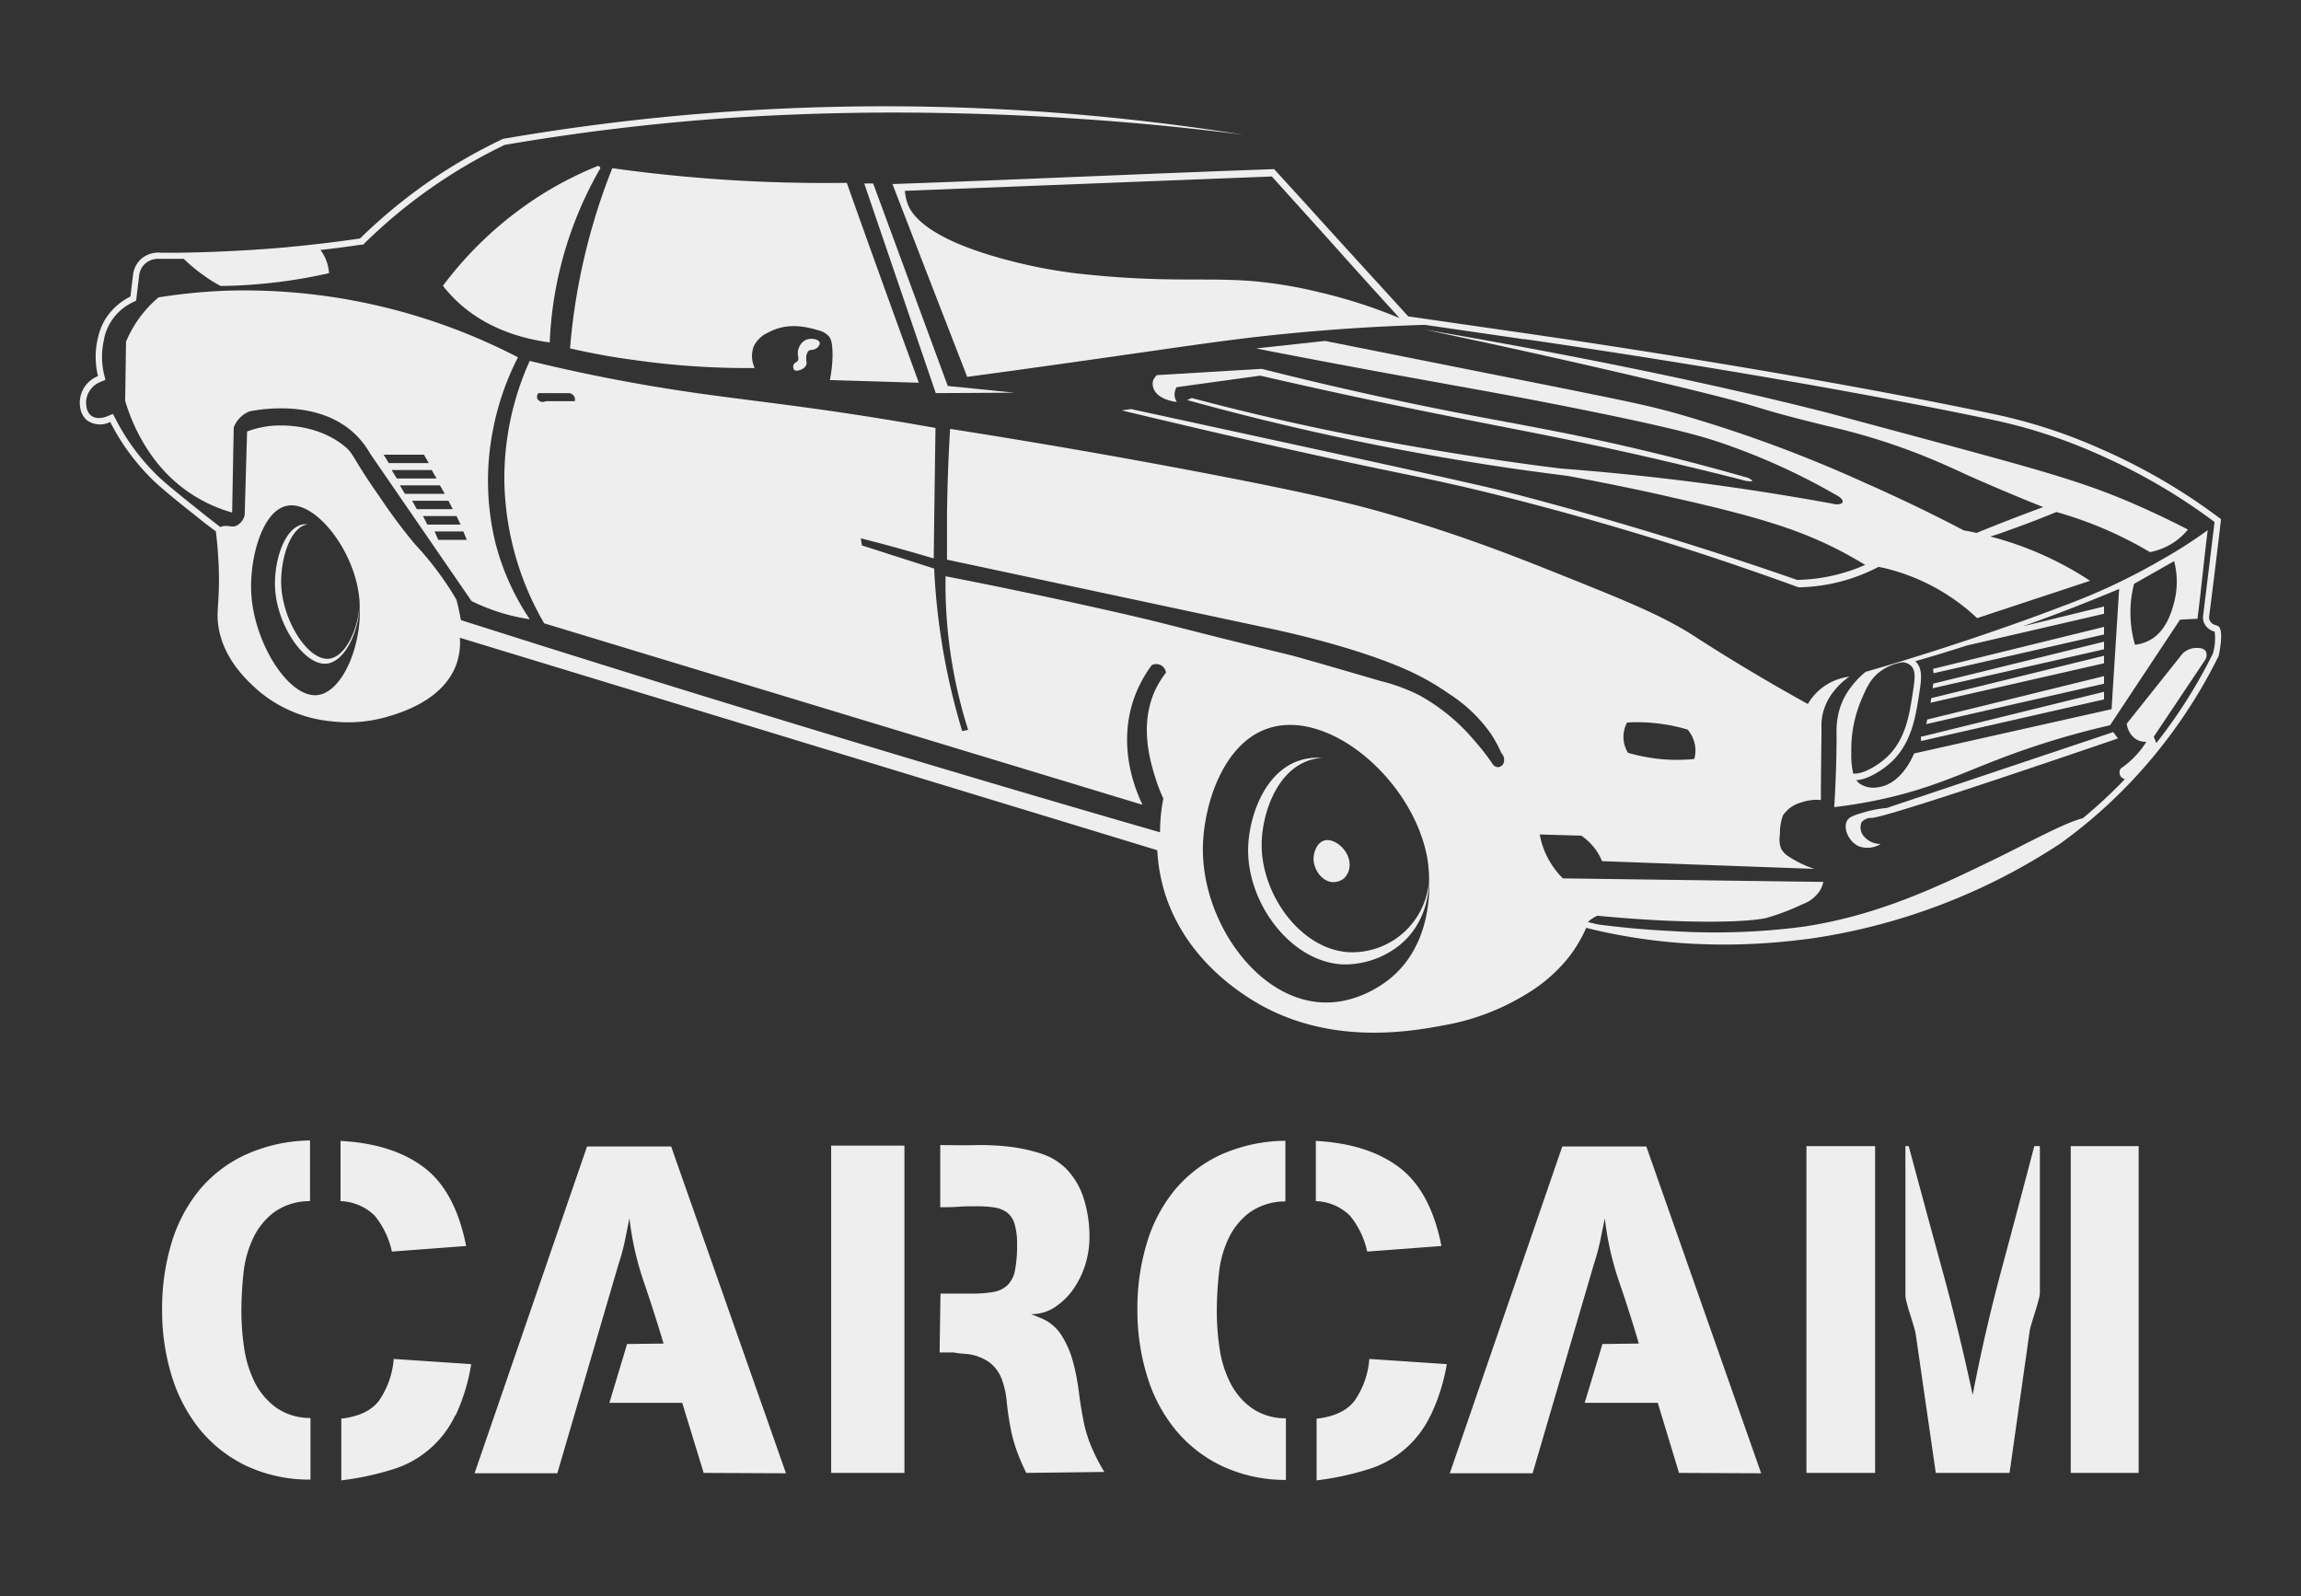
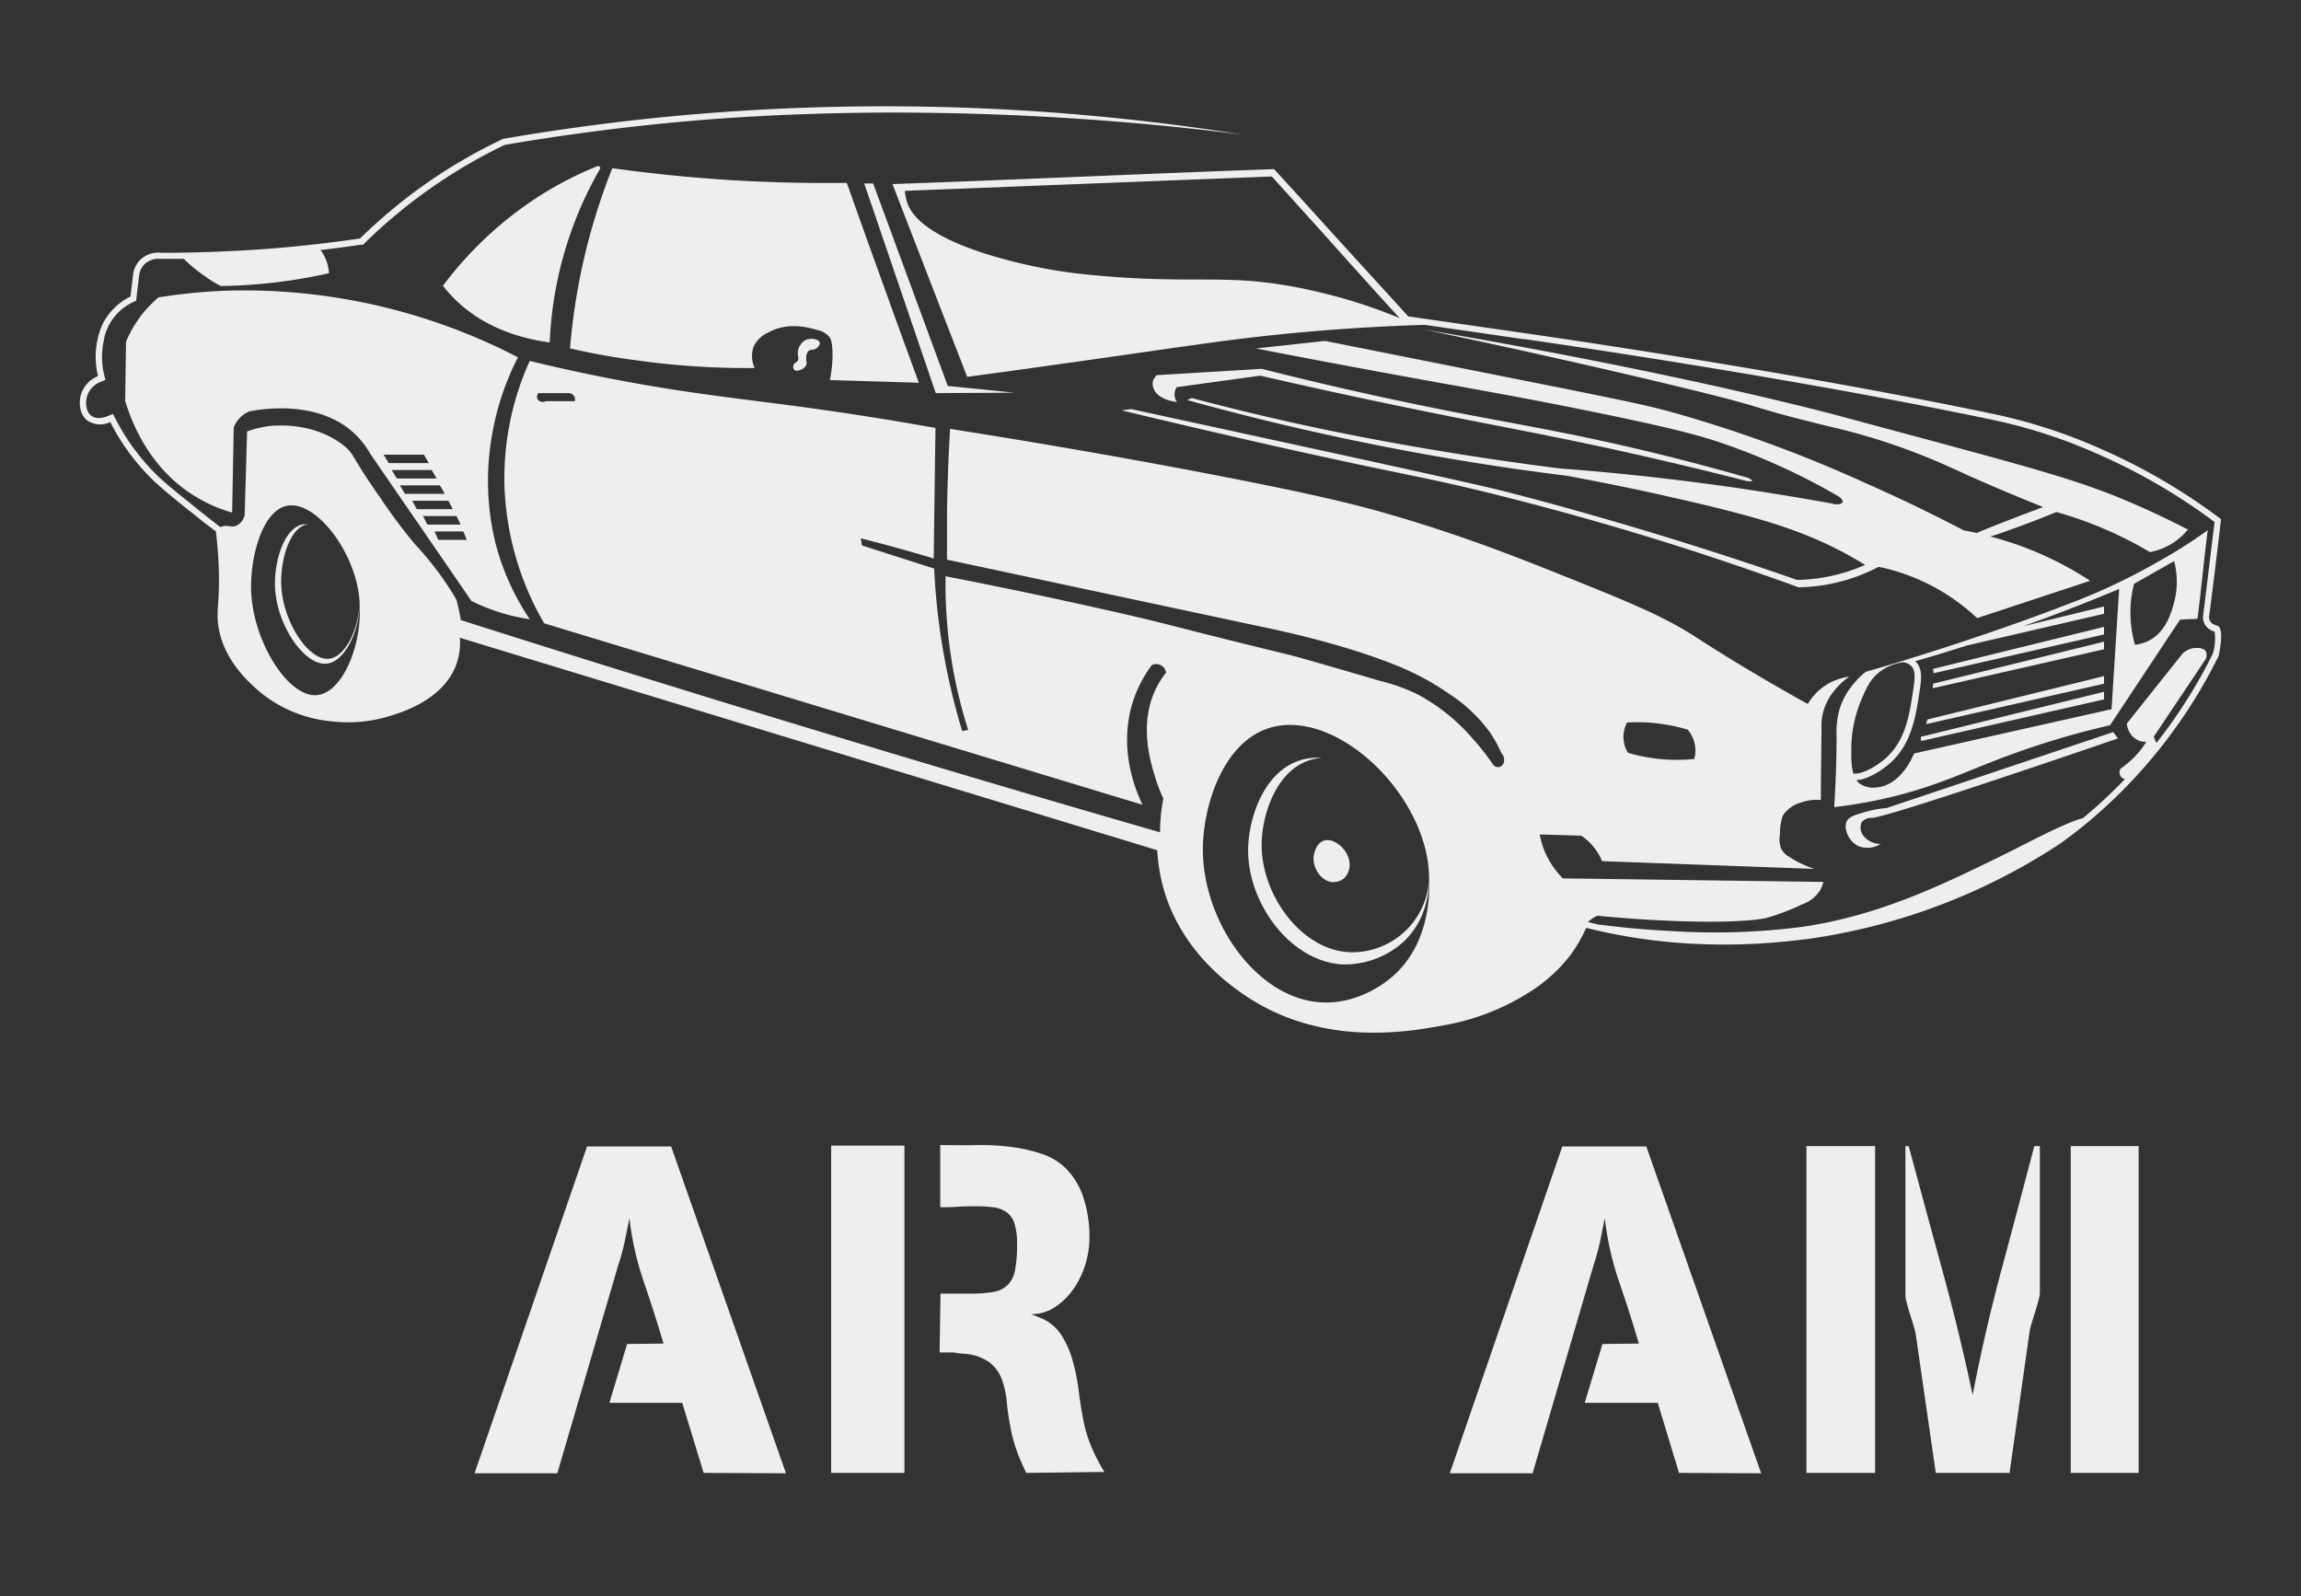
<svg xmlns="http://www.w3.org/2000/svg" viewBox="0 0 363.66 252.28" fill="#eee">
  <rect x="0" y="0" width="363.66" height="252.28" fill="#333333" stroke="none" />
  <defs>
    <style>
      .cls-1 {
      }
    </style>
  </defs>
  <title>CARCAM WHITE</title>
  <g id="Calque_2" data-name="Calque 2">
    <path class="cls-1" d="M250.21,145.45l-.12.05,0-.07Z" />
    <path class="cls-1" d="M56.87,95c0,4.69-2.34,9.55-5.21,9.88-3.54.4-7.92-6.08-8.19-12-.19-3.91,1.32-9.41,4.39-10a3.06,3.06,0,0,1,.91,0l-.25,0c-2.84.57-4.24,5.88-4.07,9.64.26,5.72,4.32,12,7.6,11.58C54.62,103.77,56.73,99.38,56.87,95Z" />
    <path class="cls-1" d="M78.35,86a41.5,41.5,0,0,1-.49-17.79,42.77,42.77,0,0,1,4-11.74A94,94,0,0,0,36.94,45.91,87.63,87.63,0,0,0,25.05,47a18.45,18.45,0,0,0-5.13,7c-.05,3.12-.09,6.23-.14,9.35.87,2.9,3.69,10.84,11.46,15.33A22.44,22.44,0,0,0,36.69,81q.12-6.72.25-13.43a4.19,4.19,0,0,1,.73-1.27A4.43,4.43,0,0,1,39.47,65C41,64.72,50.25,63,56.13,68.62a13.59,13.59,0,0,1,2.39,3.1q8,11.63,16,23.27a31.17,31.17,0,0,0,9.21,2.88A38.94,38.94,0,0,1,78.35,86ZM60.63,71.86H67l.77,1.33H61.45Zm1.27,2.42h6.33c.25.45.51.89.77,1.34H62.72Zm1.3,2.43h6.33c.26.44.51.89.77,1.34H64Zm1.94,2.43h5.73l.69,1.33H65.88Zm1.71,2.42h5.3c.22.45.43.89.64,1.34H67.54Zm2.42,3.76c-.2-.44-.39-.89-.59-1.33h4.55l.55,1.33Z" />
    <path class="cls-1" d="M94.36,26.28a56.88,56.88,0,0,0-8.11,4.07A58.31,58.31,0,0,0,70,45.17c.45.57.93,1.13,1.46,1.68,4.84,5.07,11.19,6.7,15.42,7.27a59.88,59.88,0,0,1,8-27.52.42.42,0,0,0-.13-.28A.37.37,0,0,0,94.36,26.28Z" />
    <path class="cls-1" d="M90.09,55.06a98.83,98.83,0,0,1,6.68-28.48c5.55.78,11.52,1.41,17.86,1.83,6.81.44,13.23.57,19.2.49q2.23,6.29,4.5,12.59,3.43,9.56,6.89,19l-14.06-.42a22,22,0,0,0,.42-3.8c0-2.12-.26-2.72-.56-3.09a3.3,3.3,0,0,0-1.76-1c-1.48-.43-4.7-1.36-7.81.36a4.63,4.63,0,0,0-2.32,2.18,4.47,4.47,0,0,0,.14,3.44,125,125,0,0,1-19-1.26C96.62,56.43,93.24,55.78,90.09,55.06Z" />
    <path class="cls-1" d="M129.54,54.11c-.17-.52-1.52-.81-2.39-.28a2.45,2.45,0,0,0-1.06,2c0,.47.2.81,0,1.16s-.47.26-.63.59a.81.81,0,0,0,.1.92.9.9,0,0,0,.77,0,1.56,1.56,0,0,0,1.09-.81c.14-.34,0-.43,0-1.09a1.7,1.7,0,0,1,.32-1.09c.35-.36.75-.09,1.27-.45C129.31,54.89,129.64,54.43,129.54,54.11Z" />
    <path class="cls-1" d="M250.12,145.43l0,.07.12-.05Z" />
    <path class="cls-1" d="M149.79,61l10.48,1.06-12.38.07L136.59,29,138,29Z" />
    <path class="cls-1" d="M297.23,133.38a3.45,3.45,0,0,1-2.81-1.4,2.13,2.13,0,0,1-.19-2.06,2.05,2.05,0,0,1,1.6-.66c1.63-.09,13.36-3.83,38.9-12.56l-.75-1-35.81,12a17.46,17.46,0,0,0-3.47.65c-1.64.48-2.47.74-2.81,1.41-.58,1.16.23,3.16,1.78,3.94A3.9,3.9,0,0,0,297.23,133.38Z" />
    <path class="cls-1" d="M350.53,98.93c-.26-.13-.81-.17-1.15-.64a1.41,1.41,0,0,1-.26-.7q1-7.77,1.9-15.54a93.82,93.82,0,0,0-19-11.11,83.83,83.83,0,0,0-17.48-5.62C282.24,58.57,244.65,53.19,241,52.66L222.56,50l-2.11-2.32c-4.91-5.38-9.69-10.6-14.56-16-1.5-1.63-3-3.28-4.52-4.95-19.69.69-40.64,1.67-60.32,2.36q5.89,15.24,11.81,30.47l6.93-.94c26.29-3.64,32.35-4.75,42.85-5.81,5.37-.54,13.09-1.18,22.54-1.47l15.66,2.27.23,0c9.75,1.41,43.86,6.47,73.26,12.62a82.27,82.27,0,0,1,17.28,5.56A92.9,92.9,0,0,1,350,82.5l-1.83,15,0,.11,0,.11a2.37,2.37,0,0,0,.45,1.2,2.57,2.57,0,0,0,1.39.9h0a8.51,8.51,0,0,1-.27,3.46,80.28,80.28,0,0,1-8.94,14.15c-.14-.33-.28-.66-.41-1l8.15-12.18a1.48,1.48,0,0,0,.1-1.27c-.38-.69-1.5-.59-1.83-.56a3.13,3.13,0,0,0-1.88.89l-8.81,11.06a3.66,3.66,0,0,0,.42,1.31,3,3,0,0,0,1.36,1.31,2.81,2.81,0,0,0,1.32.24,13.48,13.48,0,0,1-1.74,2.25,14.29,14.29,0,0,1-2.34,2,1.17,1.17,0,0,0,.09,1.31,1.09,1.09,0,0,0,.6.34,77.25,77.25,0,0,1-6.65,6.18c-3.09.8-8.6,3.89-14.1,6.56-8.55,4.14-18.17,8.81-30.1,10.59a107.47,107.47,0,0,1-21.19.66c-4.47-.22-8.27-.64-11.14-1-.56-.12-1.13-.26-1.69-.4a5.39,5.39,0,0,1,1.49-1c13.15,1.27,23,1.12,26.63.38a35.88,35.88,0,0,0,5.71-2.16,5.58,5.58,0,0,0,2.82-2.16,4.64,4.64,0,0,0,.56-1.4L247,138.82a13.4,13.4,0,0,1-3-4.59,13,13,0,0,1-.65-2.35l6.56.19a9,9,0,0,1,2.44,2.44,8.24,8.24,0,0,1,.84,1.59l33.56,1.22a16.71,16.71,0,0,1-3.94-1.88,3.36,3.36,0,0,1-1.31-1.31,4.16,4.16,0,0,1-.19-2.25,8.39,8.39,0,0,1,.47-3,5,5,0,0,1,2.91-2.06,7.21,7.21,0,0,1,3.09-.38c0-3.75.07-7.5.1-11.25a8.51,8.51,0,0,1,.28-2.72,9.1,9.1,0,0,1,1.78-3.37,10.55,10.55,0,0,1,2.34-2.16,9,9,0,0,0-3.37,1.13,8.84,8.84,0,0,0-3.19,3.19c-1.05-.58-2.61-1.45-4.5-2.53-7.12-4.09-12-7.26-13.69-8.35-5.16-3.26-10.72-5.49-21.84-9.94-5.91-2.36-14.27-5.68-25.22-8.9-5.56-1.64-12.1-3.34-30.47-6.85-10.11-1.93-23.64-4.37-39.84-6.91q-.39,6.33-.49,13.15c0,2.56,0,5.06,0,7.52L199.15,99c2.94.6,14.94,3.14,23.48,7a40.17,40.17,0,0,1,6.4,3.66,23.93,23.93,0,0,1,6.61,6.32,20.46,20.46,0,0,1,1.62,3,1.57,1.57,0,0,1,.35,1.69,1.05,1.05,0,0,1-.71.56,1,1,0,0,1-1-.49,37.4,37.4,0,0,0-3.09-3.94,30.5,30.5,0,0,0-8.65-7,29.21,29.21,0,0,0-6-2.18c-12.69-3.72-14.2-4.08-14.2-4.08-19.62-4.76-18.08-4.67-29.88-7.31-6.55-1.47-14.88-3.26-24.64-5.16a76.1,76.1,0,0,0,3.57,24.28l-.94.19a106,106,0,0,1-3.28-14.34,104.23,104.23,0,0,1-1.15-11.34l-11.42-3.66-.18-1.13q2.7.69,5.48,1.45c2.06.57,4.07,1.15,6.05,1.74q.13-10.32.28-20.63l-4.31-.75c-20.21-3.43-28.49-3.7-42.94-6.28-4-.71-9.83-1.84-16.88-3.56a45,45,0,0,0-4,19.5A46.33,46.33,0,0,0,86,98.51l94.57,28.68c-1-2.07-3.89-8.73-1.54-16.24a19.89,19.89,0,0,1,3-5.83,1.55,1.55,0,0,1,2.25,1.19,13.88,13.88,0,0,0-1.76,2.88c-2.47,5.47-.71,11.19.07,13.71a26.12,26.12,0,0,0,1.27,3.31,27.06,27.06,0,0,0-.52,5.33q-26.9-7.77-54.33-16.09Q100.5,106.81,72.84,98c-.22-1.25-.47-2.33-.7-3.21-.19-.33-.48-.82-.85-1.41A50.52,50.52,0,0,0,65.58,86a84.81,84.81,0,0,1-5.53-7.41c-4.65-6.59-4-6.85-5.82-8.25-4.87-3.77-11-3.08-11.72-3a16,16,0,0,0-3.46.85q-.19,6.6-.38,13.21a2.52,2.52,0,0,1-1.31,1.69c-.77.32-1.33-.15-2.25.1a1.92,1.92,0,0,0-.28.11c-.91-.7-2-1.54-3.18-2.49-3.46-2.77-5.19-4.16-6.55-5.43a34.45,34.45,0,0,1-6.83-9.16l-.42-.81-.85.36a3.54,3.54,0,0,1-1.36.29,1.93,1.93,0,0,1-1.32-.44,2.22,2.22,0,0,1-.66-1.37,3.46,3.46,0,0,1,.56-2.57,3.61,3.61,0,0,1,1.64-1.31l.8-.33-.2-.83a12,12,0,0,1,0-5.63l0-.11a8.25,8.25,0,0,1,4.58-5.72l.48-.24.06-.53c.14-1.2.28-2.39.43-3.59a3,3,0,0,1,.87-1.67,3.14,3.14,0,0,1,2.15-.82h.39c1.12,0,2.34,0,3.62,0a25.46,25.46,0,0,0,3.22,2.67,19.78,19.78,0,0,0,2.61,1.62c2.08,0,4.32-.13,6.68-.35A80.77,80.77,0,0,0,52,43.17a6.88,6.88,0,0,0-.91-3,5.45,5.45,0,0,0-.45-.66c2.12-.24,4.27-.52,6.43-.84l.32,0,.23-.23A82.54,82.54,0,0,1,79.77,22.9c9.33-1.6,18.84-2.84,28.27-3.69,3.7-.34,15.61-1.35,31.67-1.42a442.43,442.43,0,0,1,56.7,3.49A359.49,359.49,0,0,0,108,18.21c-10,.9-19.48,2.18-28.48,3.73A82.7,82.7,0,0,0,67.8,28.69a83.59,83.59,0,0,0-10.9,9c-2.54.37-4.92.68-7.11.92-1.59.18-3.08.33-4.46.46s-6,.53-12.19.75c-1.78.06-3.41.1-4.86.12l-2.83,0A4.16,4.16,0,0,0,22.22,41a4,4,0,0,0-1.17,2.27c-.15,1.2-.29,2.39-.43,3.59a9.83,9.83,0,0,0-4.22,4,10.28,10.28,0,0,0-.91,2.47,12.84,12.84,0,0,0,0,6.11,4.68,4.68,0,0,0-2.11,1.69,4.52,4.52,0,0,0-.7,3.3,3.21,3.21,0,0,0,1,1.94,3.55,3.55,0,0,0,3.74.32,34.8,34.8,0,0,0,7,9.42c1.88,1.75,5.14,4.32,6.61,5.48,1.2,1,2.23,1.74,2.95,2.29l.14.1c.14,1.18.33,3,.43,5.21.26,6-.47,7.22,0,10,.89,5.34,5,8.81,6.32,10A20.84,20.84,0,0,0,52.4,114a22.13,22.13,0,0,0,8.72-.7c2.2-.64,8.93-2.61,11-8.3a10.19,10.19,0,0,0,.56-4.21l.58.18L182.9,134.37a27.85,27.85,0,0,0,1.27,7c3,9.23,10.08,14.23,12.52,15.89,12.26,8.35,26.1,5.78,31.5,4.78A37.09,37.09,0,0,0,241.4,157a24.67,24.67,0,0,0,6.75-6,22.73,22.73,0,0,0,2.54-4.36l1.31.32A89.26,89.26,0,0,0,265.17,149a96.7,96.7,0,0,0,16.31-.14s2.52-.23,4.92-.56a97,97,0,0,0,39.24-15c1.37-1,3.18-2.35,5.24-4.12a78.49,78.49,0,0,0,6-5.72,80.76,80.76,0,0,0,13.78-19.83C351.33,100.24,351,99.18,350.53,98.93ZM208.23,46.12a69.41,69.41,0,0,0-10.47-1.71c-7.62-.59-13.94.34-27.75-1.22a79.35,79.35,0,0,1-10.68-2.06c-13.62-3.56-15.48-7.72-15.94-9.09a8,8,0,0,1-.38-1.88l58-2.27,8.71,9.66q5.35,6,10.72,11.89l.75.83A81.1,81.1,0,0,0,208.23,46.12Zm48.92,68.07a27,27,0,0,1,5.84.28,26.59,26.59,0,0,1,3.73.84,5.1,5.1,0,0,1,1.12,2.25,5,5,0,0,1-.07,2.39,27.19,27.19,0,0,1-6.61-.14,28.52,28.52,0,0,1-3.87-.84,4.79,4.79,0,0,1-.14-4.78ZM90.84,63.4l-1.78,0-2.79,0A1,1,0,0,1,84.91,63a1,1,0,0,1,.17-.87l2.11,0c1,0,1.88,0,2.78,0a1.11,1.11,0,0,1,.8.56A1,1,0,0,1,90.84,63.4ZM50.2,109.85c-4.53.55-10.14-8.25-10.5-16.31-.23-5.31,1.7-12.78,5.63-13.6,4.32-.89,10.24,6.47,11.34,13.69S54.42,109.34,50.2,109.85ZM220,154.4c-.69.6-5.29,4.45-11.39,4-10.23-.73-18.69-13.08-18.5-24.54.12-6.53,3.09-16.26,10.2-18.71,9.77-3.36,23.27,8.4,25.31,20.74C225.81,137.25,227.41,148,220,154.4Z" />
    <path class="cls-1" d="M345.79,83.69a10.39,10.39,0,0,1-2.43,2.16,10.56,10.56,0,0,1-3.57,1.41A61.47,61.47,0,0,0,325,80.92c-2.06.85-4.21,1.69-6.44,2.49-1.35.49-2.69,1-4,1.38a52.89,52.89,0,0,1,15.77,7l-17.86,5.9a32.25,32.25,0,0,0-14.48-7.87c-.37-.09-.74-.16-1.1-.23a28.24,28.24,0,0,1-12.64,3.23c-2.5-.92-6-2.16-10.1-3.56-8.16-2.78-20.38-6.68-35.79-10.6-13.84-3.52-15.15-3.22-40.08-8.88-9-2.06-16.38-3.81-21-4.92l1.48-.21L198.79,69c33.77,7.34,36.78,8.09,39.8,8.86,4.76,1.23,18.42,4.82,35.86,10.55,3.9,1.28,7.17,2.4,9.56,3.24a27.51,27.51,0,0,0,5.77-.71,27.13,27.13,0,0,0,5-1.67h0c-.78-.47-2-1.18-3.51-2-6.36-3.34-12.6-5.44-27.29-8.72-4.28-1-9.74-2.12-16.15-3.33h0q-3.73-.47-7.53-1a417.57,417.57,0,0,1-52.68-11l.74-.31c7.21,1.91,13.32,3.32,17.91,4.32,3.86.84,16.78,3.59,34.17,6,2.66.37,4.84.65,6.27.82h0c8.09.61,16.57,1.5,25.41,2.73,6,.84,11.84,1.79,17.44,2.81.88.26,1.56.06,1.65-.24s-.26-.7-.81-1a102.26,102.26,0,0,0-17-7.88c-3.77-1.36-7.9-2.61-22.78-5.62-12.25-2.48-19.43-3.65-33.19-6.19-8.09-1.49-14.67-2.76-18.92-3.59l10.9-1.19c12.67,2.52,24.42,4.87,35.16,7,13.45,2.7,16,3.24,20.53,4.5a213.34,213.34,0,0,1,29.81,11c6.37,2.81,11.63,5.44,15.47,7.45.65.11,1.33.24,2,.4,1.71-.71,3.46-1.4,5.24-2.09s3.55-1.36,5.3-2c-3-1.19-7.06-2.87-11.87-5-2.13-1-3.09-1.41-4.12-1.87a100,100,0,0,0-18-5.91c-15.23-3.74-6.77-2.26-27.66-7.22-9.33-2.21-21.59-5-36.18-8.06,10.22,1.74,38.39,6.67,64,13.22l17.06,4.59c14.72,4,22.23,6,29.81,9.19C340.24,80.89,343.64,82.58,345.79,83.69Z" />
    <path class="cls-1" d="M276.33,75.54c-3.23-.93-8.1-2.28-14.06-3.75-13.1-3.22-21.47-4.54-31.88-6.56-7.44-1.45-18.07-3.67-31-6.94l-16.59,1h0a5.06,5.06,0,0,0-.53.76,2,2,0,0,0,.1,1.48c.41,1,1.82,1.79,3.63,2a2.15,2.15,0,0,1-.36-1,2.27,2.27,0,0,1,.32-1.34l13.22-1.82c13,3,23.61,5.17,31,6.64,10.42,2.07,18.89,3.59,31.94,6.62C268,74,272.76,75.17,275.93,76q.92.14,1,0C276.92,75.91,276.73,75.76,276.33,75.54Z" />
    <path class="cls-1" d="M221.15,149.41a13.89,13.89,0,0,1-9.11,3c-8.17-.54-14.93-9.75-14.78-18.29.09-4.86,2.47-12.11,8.15-13.94a9.44,9.44,0,0,1,3.52-.41,8.29,8.29,0,0,0-2,.39c-5.25,1.72-7.45,8.54-7.53,13.11-.14,8,6.1,16.7,13.66,17.21A12.17,12.17,0,0,0,225.87,138C226,141,225.38,146,221.15,149.41Z" />
    <path class="cls-1" d="M213.23,136c-.32-1.87-2.48-3.65-4-3.14-1.13.37-1.61,1.85-1.63,2.84,0,1.73,1.32,3.6,3,3.71a2.74,2.74,0,0,0,1.82-.6A3,3,0,0,0,213.23,136Z" />
    <path class="cls-1" d="M341.76,88.38A97.76,97.76,0,0,1,326,95.79c-5.2,2-10.32,3.78-15,5.35-2.61.87-5.08,1.67-7.37,2.39l-1.56.48-2,.63c-1.12.34-2.18.66-3.16.94h0l-2.06.6a13.67,13.67,0,0,0-2.35,2.46,10.83,10.83,0,0,0-1.68,3.17,12.47,12.47,0,0,0-.56,4.31c0,2.63-.06,6.39-.37,11.44,1.61-.19,4-.52,6.93-1.13,8.05-1.69,13-4.11,18.85-6.37a129.37,129.37,0,0,1,17.81-5.44l11.06-16.69,2.76-.14c.63-4.91,1-9.15,1.62-14A73.55,73.55,0,0,1,341.76,88.38ZM292.59,118.9a20.23,20.23,0,0,1,1.55-8.23c.86-2,1.45-3.35,2.95-4.5a7.88,7.88,0,0,1,3.66-1.51h0a2.27,2.27,0,0,1,1.24.53c.85.77.65,2.17.28,4.5-.55,3.55-1.19,7.69-4.64,10.47-1.14.93-3.28,2.26-4.74,2.09A13.07,13.07,0,0,1,292.59,118.9Zm41.13-6.82-31.21,7c-.19.45-2,4.86-5.7,5.34a3.92,3.92,0,0,1-2.88-.56,2.6,2.6,0,0,1-.54-.56c2.07-.12,4.43-1.94,4.89-2.32,3.74-3,4.44-7.5,5-11.1.39-2.45.66-4.22-.58-5.38,2.67-.77,5.42-1.61,8.22-2.5L332.53,97V95.85L319.64,99c.15,0,.29-.1.44-.15,5.23-1.87,10.17-3.81,14.84-5.77Zm9.85-16.74c-.39,1.41-1.28,4.68-4.15,6a6.24,6.24,0,0,1-2,.56,18.34,18.34,0,0,1-.7-5.9,17.41,17.41,0,0,1,.56-3.73l6.33-3.59A12.9,12.9,0,0,1,343.57,95.34Z" />
    <polygon class="cls-1" points="303.81 116.39 303.61 116.91 303.61 116.44 303.81 116.39" />
    <polygon class="cls-1" points="332.53 109.33 332.53 110.53 303.61 117.11 303.61 116.44 303.81 116.39 332.53 109.33" />
    <path class="cls-1" d="M332.53,106.85v1.2l-28.11,6.39c.07-.24.13-.49.18-.73Z" />
-     <path class="cls-1" d="M332.53,103.63v1.19l-27.41,6.24c0-.25.07-.5.11-.73Z" />
    <path class="cls-1" d="M332.53,101.41v1.2l-27.08,6.16c0-.25.07-.49.09-.73Z" />
    <path class="cls-1" d="M332.53,99.07v1.2l-26.95,6.13a5.4,5.4,0,0,0-.08-.69Z" />
-     <path class="cls-1" d="M38.94,231.67a21.42,21.42,0,0,1-7.35-5.75,25.11,25.11,0,0,1-4.46-8.49A35.12,35.12,0,0,1,25.62,207a36,36,0,0,1,1.47-10.51,24.26,24.26,0,0,1,4.39-8.38,20.85,20.85,0,0,1,7.31-5.61A25.41,25.41,0,0,1,49,180.24v9.52l-.07.07a9.64,9.64,0,0,0-5.65,1.78A11.06,11.06,0,0,0,40,195.7a16.9,16.9,0,0,0-1.52,5.53,56.31,56.31,0,0,0-.33,6,40,40,0,0,0,.44,5.83,18,18,0,0,0,1.66,5.38,11.17,11.17,0,0,0,3.36,4,9.36,9.36,0,0,0,5.46,1.66v9.74A23.53,23.53,0,0,1,38.94,231.67Zm23-33.87a13.61,13.61,0,0,0-2.69-5.64,8.08,8.08,0,0,0-5.43-2.33v-9.52q8.27.45,13.21,4.21t6.64,12.4Zm10,25.9a16.13,16.13,0,0,1-10,8.56,45.36,45.36,0,0,1-8,1.7v-9.74H53.8q4.22-.45,6.06-2.8a13.32,13.32,0,0,0,2.36-6.65l12.25.82A30.47,30.47,0,0,1,72,223.7Z" />
    <path class="cls-1" d="M111.21,232.78l-3.39-11.07H96.31l2.8-9.3,5.76-.07q-1.49-5-3.14-9.81a47.56,47.56,0,0,1-2.25-10c-.25,1.23-.49,2.45-.74,3.65a31.91,31.91,0,0,1-1,3.66l-9.66,33H75l17.78-51.65h13.29l18.15,51.65Z" />
    <path class="cls-1" d="M131.36,232.78V181.05h11.58v51.73Zm30.84,0a32.83,32.83,0,0,1-1.55-3.62,24.26,24.26,0,0,1-1-3.83c-.25-1.33-.43-2.63-.55-3.91a13.7,13.7,0,0,0-.78-3.47,6,6,0,0,0-1.92-2.62,7.59,7.59,0,0,0-3.91-1.37c-.64-.05-1.08-.09-1.33-.14a3.37,3.37,0,0,0-.66-.08h-2l.14-9.3c.84,0,1.66,0,2.48,0s1.63,0,2.47,0a19.16,19.16,0,0,0,3.43-.26,4.22,4.22,0,0,0,2.21-1.07,4.41,4.41,0,0,0,1.18-2.32,20.15,20.15,0,0,0,.33-4.1,10.71,10.71,0,0,0-.4-3.28,3.49,3.49,0,0,0-1.22-1.81,4.69,4.69,0,0,0-2-.78,19,19,0,0,0-2.76-.18c-.94,0-1.86,0-2.77.07s-1.81.08-2.7.08h-.29v-9.82c1.92,0,3.84.06,5.76,0a40,40,0,0,1,5.46.29,26.43,26.43,0,0,1,4.87,1.11,9.86,9.86,0,0,1,3.91,2.44,11.76,11.76,0,0,1,2.58,4.31,19.79,19.79,0,0,1,1,6.64,14.1,14.1,0,0,1-.63,4,13.79,13.79,0,0,1-1.84,3.87,10.92,10.92,0,0,1-2.92,2.91,6.66,6.66,0,0,1-3.84,1.15l.74.29.74.3a7,7,0,0,1,3.32,2.73,15,15,0,0,1,1.81,4.13,33.54,33.54,0,0,1,.92,4.65c.2,1.57.42,3,.67,4.28a20.93,20.93,0,0,0,1.29,4.46,29.49,29.49,0,0,0,2.1,4.1Z" />
-     <path class="cls-1" d="M193.08,231.67a21.39,21.39,0,0,1-7.34-5.75,24.76,24.76,0,0,1-4.46-8.49A35.12,35.12,0,0,1,179.76,207a35.65,35.65,0,0,1,1.48-10.51,24.1,24.1,0,0,1,4.39-8.38,20.81,20.81,0,0,1,7.3-5.61,25.49,25.49,0,0,1,10.22-2.21v9.52l-.07.07a9.63,9.63,0,0,0-5.64,1.78,11.09,11.09,0,0,0-3.29,4.09,16.89,16.89,0,0,0-1.51,5.53,56.31,56.31,0,0,0-.33,6,38.63,38.63,0,0,0,.44,5.83,17.71,17.71,0,0,0,1.66,5.38,11.07,11.07,0,0,0,3.36,4,9.32,9.32,0,0,0,5.46,1.66v9.74A23.57,23.57,0,0,1,193.08,231.67Zm23-33.87a13.49,13.49,0,0,0-2.7-5.64,8,8,0,0,0-5.42-2.33v-9.52q8.27.45,13.21,4.21t6.64,12.4Zm10,25.9a16.07,16.07,0,0,1-10,8.56,45.68,45.68,0,0,1-8,1.7v-9.74H208q4.2-.45,6.05-2.8a13.22,13.22,0,0,0,2.36-6.65l12.25.82A30.47,30.47,0,0,1,226.1,223.7Z" />
    <path class="cls-1" d="M265.36,232.78,262,221.71H250.45l2.81-9.3,5.75-.07q-1.47-5-3.13-9.81a47.56,47.56,0,0,1-2.25-10c-.25,1.23-.5,2.45-.74,3.65a36.63,36.63,0,0,1-1,3.66l-9.67,33H229.13l17.78-51.65h13.28l18.15,51.65Z" />
    <path class="cls-1" d="M285.5,232.78V181.13h10.85v51.65Zm36.67-27.27c-.14.57-.32,1.16-.51,1.77s-.38,1.22-.56,1.81-.28,1-.33,1.33l-3.17,22.36H305.94l-3.17-21.92q-.07-.44-.33-1.32c-.18-.59-.36-1.2-.56-1.81s-.37-1.21-.51-1.77a5.78,5.78,0,0,1-.23-1.15V181.13h.52q2.65,9.88,5.31,19.59t4.8,19.74q1.92-10,4.54-19.74t5.2-19.59h.88v23.24A5.35,5.35,0,0,1,322.17,205.51Zm5.1,27.27V181.13H338v51.65Z" />
  </g>
</svg>